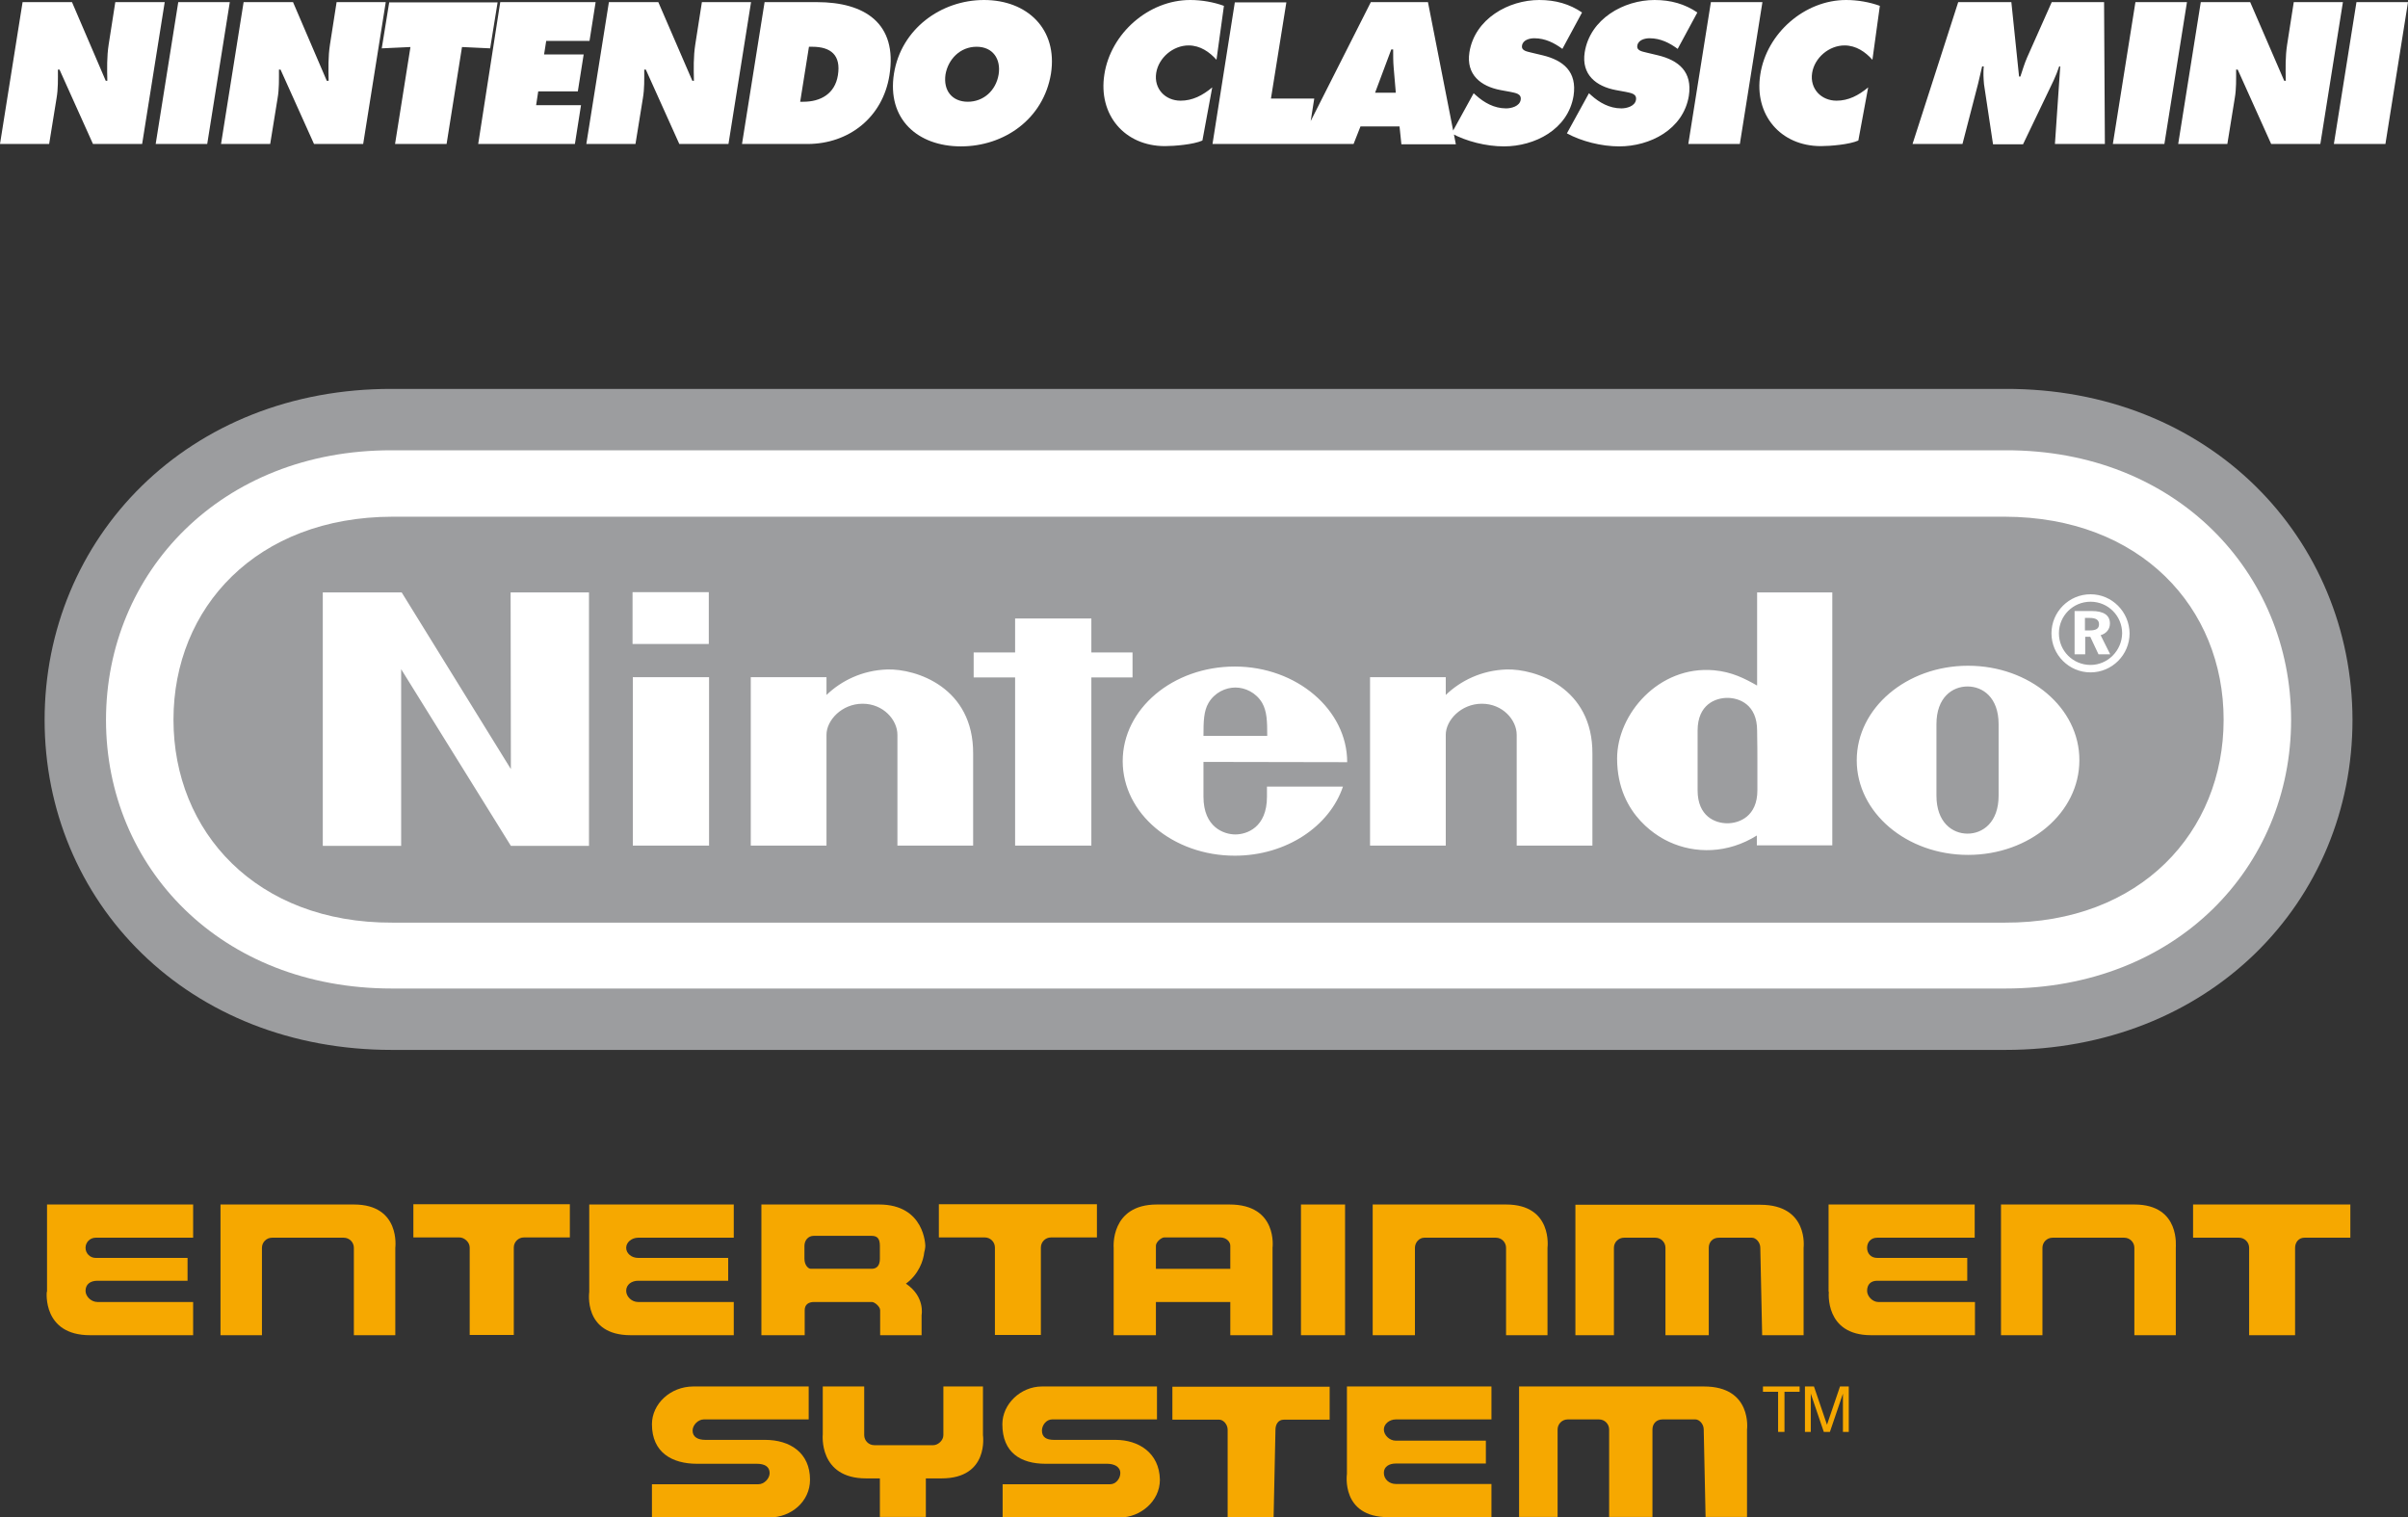
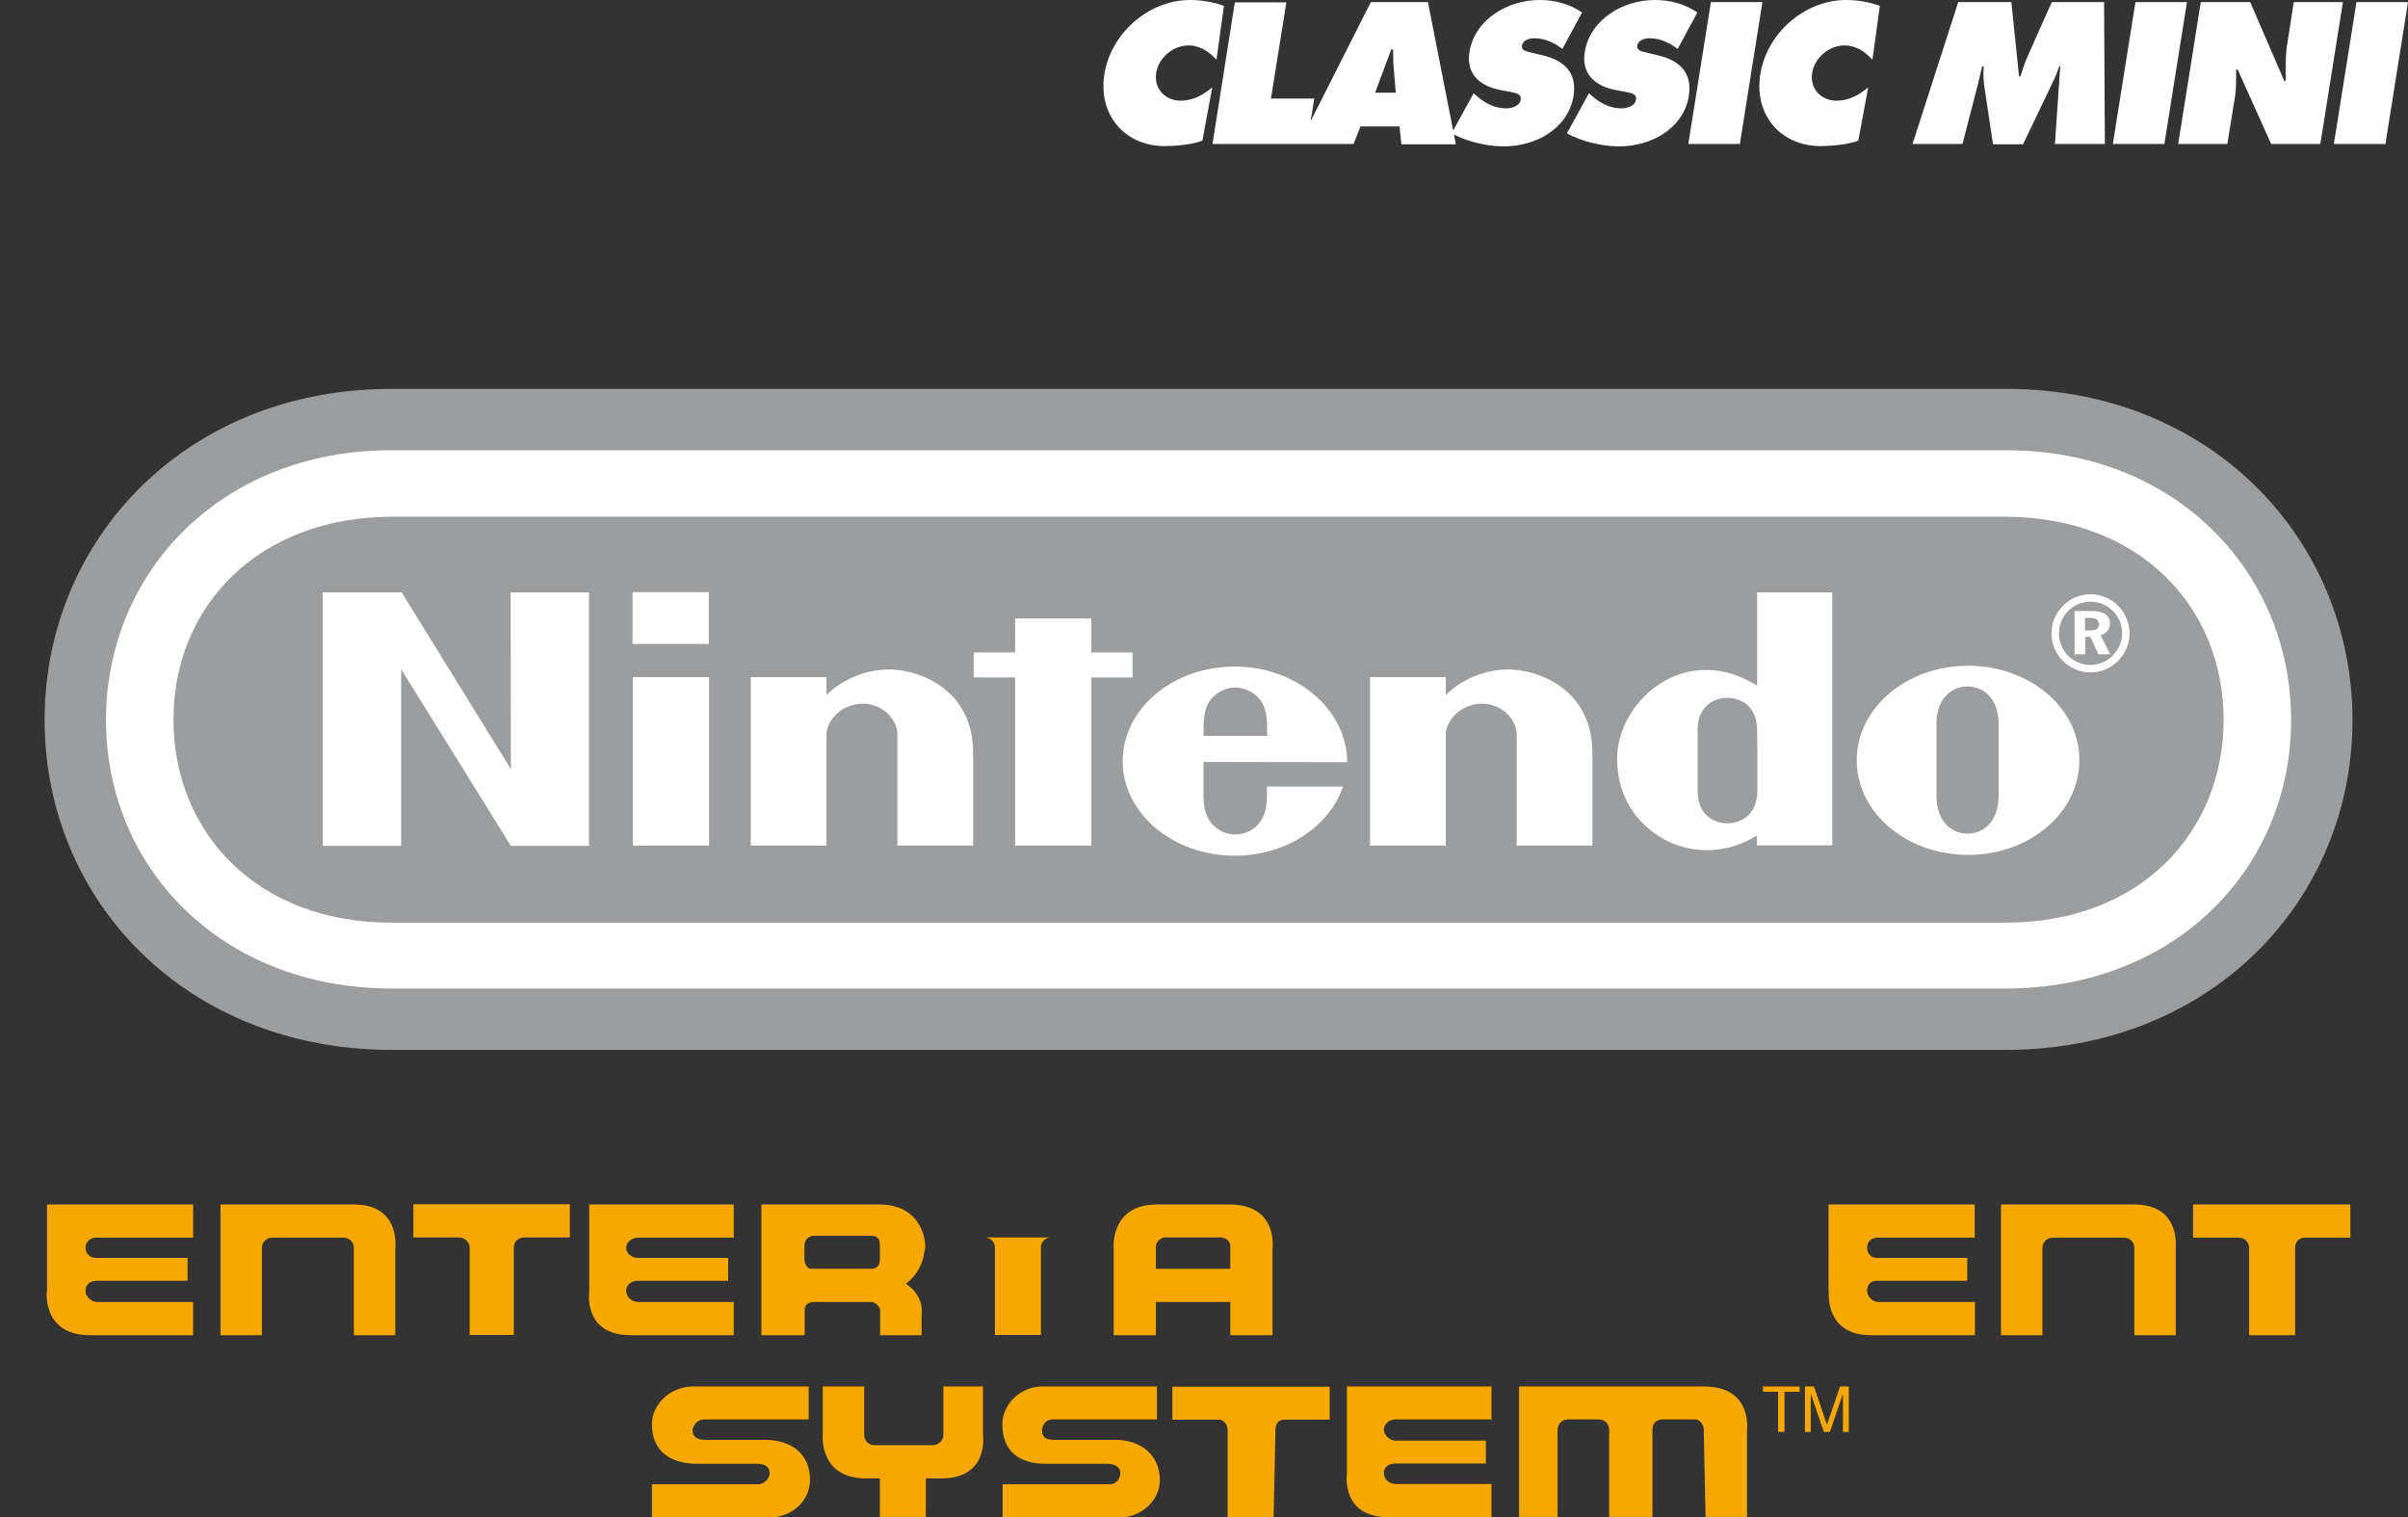
<svg xmlns="http://www.w3.org/2000/svg" version="1.1" id="Nintendo Classic Mini Nintendo Entertainment System" x="0px" y="0px" viewBox="0 0 906.4 571.1" style="enable-background:new 0 0 906.4 571.1;" xml:space="preserve">
  <rect x="0" y="0" width="906.4" height="571.1" fill="#333333" stroke="none" />
  <style type="text/css">
	.A{fill:#F6A800;}
	.B{fill:#9C9D9F;}
	.C{fill:none;stroke:#9C9D9F;stroke-width:46.216;}
	.D{fill:#FFFFFF;}
</style>
  <g>
    <path class="A" d="M133.2,453.4H83v49.2h15.6v-32.9c0-2.1,1.7-3.8,3.8-3.8h27c2.1,0,3.8,1.7,3.8,3.8v32.9h15.6v-32.9   C148.8,469.7,150.9,453.4,133.2,453.4" />
-     <path class="A" d="M566.9,453.4h-50.2v49.2h15.9v-32.9c0-2.1,1.7-3.8,3.5-3.8h27c2.1,0,3.8,1.7,3.8,3.8v32.9h15.6v-32.9   C582.5,469.7,584.6,453.4,566.9,453.4" />
    <path class="A" d="M803.4,453.4h-50.2v49.2h15.6v-32.9c0-2.1,1.7-3.8,3.8-3.8h27c2.1,0,3.8,1.7,3.8,3.8v32.9h15.6v-32.9   C818.9,469.7,821,453.4,803.4,453.4" />
    <path class="A" d="M155.7,465.8H173c1.7,0,3.8,1.7,3.8,3.8v32.9h16.6v-32.9c0-2.1,1.7-3.8,3.8-3.8h17.3v-12.5h-58.9V465.8z" />
    <path class="A" d="M825.5,453.4v12.5h17.3c2.1,0,3.8,1.7,3.8,3.8v32.9h17.3v-32.9c0-2.1,1.4-3.8,3.5-3.8h17.3v-12.5H825.5z" />
-     <path class="A" d="M353.4,465.8h17.3c2.1,0,3.8,1.7,3.8,3.8v32.9h17.3v-32.9c0-2.1,1.7-3.8,3.8-3.8h17.3v-12.5h-59.5V465.8z" />
-     <rect x="489.7" y="453.4" class="A" width="16.6" height="49.2" />
+     <path class="A" d="M353.4,465.8h17.3c2.1,0,3.8,1.7,3.8,3.8v32.9h17.3v-32.9c0-2.1,1.7-3.8,3.8-3.8h17.3h-59.5V465.8z" />
    <path class="A" d="M462.8,453.4h-27.3c-17.7,0-16.3,16.3-16.3,16.3v2.1v30.8h15.9v-12.5h28v12.5H479v-30.8v-2.1   C479,469.7,481.1,453.4,462.8,453.4 M463.1,477.6h-28v-5.9v-2.8c0-1.4,2.1-3.1,3.1-3.1h21.1c2.4,0,3.8,1.7,3.8,3.1v2.8V477.6z" />
    <path class="A" d="M330.9,453.4h-44.3v18v31.2h16.3v-9.4c0-2.1,1.4-3.1,3.5-3.1h21.8c1,0,3.1,1.7,3.1,3.1v9.4h15.6v-7.6   c0,0,1.4-6.9-5.9-11.8c4.8-3.5,6.6-8.7,6.9-11.8c0.4-1.4,0.4-2.4,0.4-2.4S348.2,453.4,330.9,453.4 M331.2,473.8   c0,2.4-1,3.8-3.1,3.8h-22.9c-1,0-2.4-1.4-2.4-3.8v-2.4v-2.4c0-2.1,1.4-3.8,3.5-3.8h21.8c2.1,0,3.1,1,3.1,3.8v2.4V473.8z" />
    <path class="A" d="M17.6,486.3c0,0-1.7,16.3,16.3,16.3h38.8v-12.5h-36c-2.4,0-4.5-2.1-4.5-4.2c0-2.4,1.7-3.8,4.5-3.8h33.9v-8.6   H36c-2.1,0-3.8-1.7-3.8-3.8c0-2.1,1.7-3.8,3.8-3.8h36.7v-12.5h-55V486.3z" />
    <path class="A" d="M221.8,486.3c0,0-2.4,16.3,15.6,16.3h38.8v-12.5h-36c-2.5,0-4.5-2.1-4.5-4.2c0-2.4,2.1-3.8,4.5-3.8h33.9v-8.6   h-33.9c-2.5,0-4.5-1.7-4.5-3.8c0-2.1,2.1-3.8,4.5-3.8h36v-12.5h-54.4V486.3z" />
    <path class="A" d="M688.4,486.3c0,0-1.7,16.3,15.9,16.3h39.1v-12.5h-36.4c-2.1,0-4.2-2.1-4.2-4.2c0-2.4,1.4-3.8,3.8-3.8h33.9   v-8.6h-33.9c-2.4,0-3.8-1.7-3.8-3.8c0-2.1,1.4-3.8,3.8-3.8h36.7v-12.5h-55V486.3z" />
-     <path class="A" d="M662.6,453.5H593v49.1h14.5v-32.9c0-2.1,1.7-3.8,3.8-3.8h11.8c2.1,0,3.8,1.7,3.8,3.8v32.9h16.3v-32.9   c0-2.1,1.4-3.8,3.8-3.8h12.5c1.4,0,3.1,1.7,3.1,3.8l0.7,32.9h15.6v-32.9C678.9,469.7,680.9,453.5,662.6,453.5" />
    <path class="A" d="M441.3,534.4h17.7c1.4,0,3.1,1.7,3.1,3.8v32.9h17.3l0.7-32.9c0-2.1,1.1-3.8,3.1-3.8h17.3v-12.4h-59.2V534.4z" />
    <path class="A" d="M641.4,521.9h-69.6V571h14.5v-32.9c0-2.1,1.7-3.8,3.8-3.8h11.8c2.1,0,3.8,1.7,3.8,3.8V571H622v-32.9   c0-2.1,1.4-3.8,3.8-3.8h12.4c1.4,0,3.1,1.7,3.1,3.8l0.7,32.9h15.6v-32.9C657.6,538.2,659.7,521.9,641.4,521.9" />
    <path class="A" d="M370,521.9h-14.9v18.3c0,2.1-2.1,3.8-3.8,3.8h-22.2c-2.1,0-3.8-1.7-3.8-3.8v-18.3h-15.6v18   c0,0-1.7,16.6,16.3,16.6h5.2V571h17.3v-14.5h5.9c18,0,15.6-16.3,15.6-16.3V521.9z" />
    <path class="A" d="M507,554.8c0,0-2.4,16.3,15.6,16.3h38.8v-12.5h-36c-2.4,0-4.5-1.7-4.5-4.2c0-2.4,2.1-3.5,4.5-3.5h33.9v-8.6   h-33.9c-2.4,0-4.5-2.1-4.5-4.2c0-2.1,2.1-3.8,4.5-3.8h36v-12.4H507V554.8z" />
    <path class="A" d="M419.9,542h-23.2c-2.8,0-4.5-1-4.5-3.5c0-2.1,1.7-4.2,3.8-4.2h39.5v-12.4h-43.3c-8,0-14.9,6.6-14.9,14.2   c0,10.7,6.9,14.9,16.3,14.9h23.2c2.4,0,4.9,1,4.9,3.5c0,2.1-1.7,4.2-3.8,4.2h-40.5v12.5h44.3c7.3,0,14.9-5.9,14.9-14.2   C436.4,546.8,428.5,542,419.9,542" />
    <path class="A" d="M288,542h-22.5c-2.7,0-4.8-1-4.8-3.5c0-2.1,2.1-4.2,4.2-4.2h39.5v-12.4H261c-8.7,0-15.6,6.6-15.6,14.2   c0,10.7,7.6,14.9,17,14.9h22.5c2.8,0,4.8,1,4.8,3.5c0,2.1-2.1,4.2-4.2,4.2h-40.1v12.5h44.3c8,0,15.2-5.9,15.2-14.2   C304.9,546.8,297.3,542,288,542" />
    <polygon class="A" points="677.4,521.9 677.4,523.9 671.7,523.9 671.7,539 669.3,539 669.3,523.9 663.6,523.9 663.6,521.9  " />
    <path class="A" d="M679.5,521.9h3.3l4.9,14.4l4.9-14.4h3.3V539h-2.2v-10.1c0-0.3,0-0.9,0-1.7c0-0.8,0-1.7,0-2.6l-4.9,14.4h-2.3   l-4.9-14.4v0.5c0,0.4,0,1,0,1.9c0,0.8,0,1.5,0,1.9V539h-2.2V521.9z" />
    <path class="B" d="M754.9,169.5H147.4C83.1,169.4,39.9,215.6,39.9,271c0,55.4,43.1,101.1,107.6,101.1h607.3   c64.5,0,107.6-45.7,107.6-101.1C862.3,215.6,819.2,169.3,754.9,169.5" />
    <path class="C" d="M754.9,169.5H147.4C83.1,169.4,39.9,215.6,39.9,271c0,55.4,43.1,101.1,107.6,101.1h607.3   c64.5,0,107.6-45.7,107.6-101.1C862.3,215.6,819.2,169.3,754.9,169.5z" />
    <path class="D" d="M192.3,289.5L151.2,223h-29.7v95.4H151v-66.5l41.3,66.5h29.4V223h-29.5L192.3,289.5z M426.3,255v-9.4h-15.5   v-12.8h-28.7l0,12.8h-15.6v9.4h15.6l0,63.3h28.7l0-63.3H426.3z M238.2,318.3h28.7v-63.4h-28.7V318.3z M238.1,242.4h28.7v-19.5   h-28.7V242.4z M740.8,250.6c-23.1,0-41.9,15.9-41.9,35.6c0,19.7,18.8,35.6,41.9,35.6c23.2,0,41.9-15.9,41.9-35.6   C782.8,266.5,764,250.6,740.8,250.6 M752.3,299.5c0,10.1-6,14.3-11.7,14.3c-5.7,0-11.7-4.2-11.7-14.3v-13.7c0,0,0-9.4,0-13.2   c0-10.1,6-14.2,11.7-14.2c5.7,0,11.7,4.1,11.7,14.2c0,3.8,0,10.9,0,13.5C752.3,286.3,752.3,295.7,752.3,299.5 M661.3,258   c-4.6-2.6-9.4-5.1-16.2-5.7c-20.7-1.8-36.4,16.5-36.4,33.2c0,22.1,17,30.2,19.6,31.4c9.7,4.5,22,4.5,33-2.4v3.7h28.4V223h-28.3V258   z M661.5,286.3c0,0,0,7.2,0,11.2c0,9.8-6.8,12.4-11.3,12.4c-4.6,0-11.2-2.6-11.2-12.4v-11.3V275c0-9.8,6.7-12.3,11.2-12.3   c4.5,0,11.2,2.5,11.2,12.3C661.5,278.3,661.5,286.3,661.5,286.3 M334,252c-9.5,0.3-17.4,4.3-22.9,9.6c0-1.6,0-6.7,0-6.7l-28.5,0   l0,63.4h28.5c0,0,0-39,0-41.7c0-5.5,5.8-11.7,13.6-11.7c7.8,0,13.1,6.1,13.1,11.7v41.7h28.5c0,0,0-30.1,0-34.5   C366.5,258.7,344.8,251.7,334,252 M567.1,252c-9.5,0.3-17.4,4.3-22.9,9.6c0-1.6,0-6.7,0-6.7l-28.5,0l0,63.4h28.5c0,0,0-39,0-41.7   c0-5.5,5.8-11.7,13.6-11.7c7.8,0,13.1,6.1,13.1,11.7v41.7h28.5c0,0,0-30.1,0-34.5C599.6,258.7,577.8,251.7,567.1,252 M507.1,286.9   c0-19.7-19-36-42.3-36c-23.3,0-42.2,15.9-42.2,35.6c0,19.7,18.9,35.6,42.2,35.6c19.4,0,35.7-11.1,40.7-26l-28.6,0c0,0,0,0.3,0,3.8   c0,11.6-7.6,14.2-11.9,14.2c-4.2,0-12-2.6-12-14.2c0-3.5,0-13.1,0-13.1L507.1,286.9 M454.9,264.6c2.3-3.9,6.4-5.8,10.1-5.8   c3.7,0,7.8,1.9,10.1,5.8c1.8,3.2,1.9,6.9,1.9,12.4H453C453,271.5,453.1,267.7,454.9,264.6 M794.2,234.7c0-3.1-2.3-4.7-6.9-4.7h-6.4   v16.3h4v-6.6h1.9l3.1,6.6h4.4l-3.6-7.2C792.8,238.5,794.2,236.9,794.2,234.7 M786.7,237.3h-1.9v-4.7h1.7c2.4,0,3.6,0.7,3.6,2.4   C790.1,236.6,789,237.3,786.7,237.3 M786.9,223.7c-8.1,0-14.7,6.6-14.7,14.7c0,8.1,6.6,14.7,14.7,14.7c8.1,0,14.7-6.6,14.7-14.7   C801.5,230.3,795,223.7,786.9,223.7 M786.9,250.3c-6.6,0-11.9-5.3-11.9-11.9c0-6.6,5.3-11.9,11.9-11.9c6.6,0,11.9,5.3,11.9,11.9   C798.7,244.9,793.4,250.3,786.9,250.3 M754.9,169.5H147.4C83.1,169.4,39.9,215.6,39.9,271c0,55.4,43.1,101.1,107.6,101.1h607.3   c64.5,0,107.6-45.7,107.6-101.1C862.4,215.6,819.2,169.3,754.9,169.5 M754.6,347.3H147.7c-51.2,0.2-82.4-34.2-82.4-76.4   c0-42.2,31.3-76.3,82.4-76.4l606.9,0c51.1,0.1,82.4,34.2,82.4,76.4C837,313.1,805.8,347.5,754.6,347.3 M754.9,169.5H147.4   C83.1,169.4,39.9,215.6,39.9,271c0,55.4,43.1,101.1,107.6,101.1h607.3c64.5,0,107.6-45.7,107.6-101.1   C862.4,215.6,819.2,169.3,754.9,169.5 M754.6,347.3H147.7c-51.2,0.2-82.4-34.2-82.4-76.4c0-42.2,31.3-76.3,82.4-76.4l606.9,0   c51.1,0.1,82.4,34.2,82.4,76.4C837,313.1,805.8,347.5,754.6,347.3 M754.9,169.5H147.4C83.1,169.4,39.9,215.6,39.9,271   c0,55.4,43.1,101.1,107.6,101.1h607.3c64.5,0,107.6-45.7,107.6-101.1C862.4,215.6,819.2,169.3,754.9,169.5 M754.6,347.3H147.7   c-51.2,0.2-82.4-34.2-82.4-76.4c0-42.2,31.3-76.3,82.4-76.4l606.9,0c51.1,0.1,82.4,34.2,82.4,76.4   C837,313.1,805.8,347.5,754.6,347.3" />
-     <path class="D" d="M367.6,17.6c6.2,0,9.2,4.7,8.3,10.4c-1,6.1-5.7,10.3-11.6,10.3c-5.9,0-9.3-4.2-8.4-10.3   C356.9,22.3,361.4,17.6,367.6,17.6z M370.4,0c-16.2,0-31.2,10.9-33.9,27.7c-2.7,17.1,8.9,27.4,25.2,27.4s31.1-10.3,33.9-27.4   C398.2,10.9,386.6,0,370.4,0z M304.5,17.6h1.2c7.1,0,10.9,3.2,9.7,10.7c-1.1,7-6.5,10-13,10h-1.2L304.5,17.6z M279.3,54.2h24.6   c15.6,0,28.4-10,30.9-25.9c3.1-19.6-9.4-27.5-27.3-27.5h-19.7L279.3,54.2z M220.7,54.2h18.5l2.8-17.3c0.6-3.5,0.5-7,0.5-10.7h0.6   l12.6,28h18.5l8.5-53.4h-18.5l-2.5,16c-0.7,4.5-0.6,9.1-0.5,13.6h-0.6L247.8,0.8h-18.6L220.7,54.2z M180,54.2h36.4l2.3-14.6h-16.9   l0.8-5.2h14.9l2.2-13.9h-14.9l0.8-5.1h16.3l2.3-14.6h-35.9L180,54.2z M143.7,18.2l10.8-0.5l-5.8,36.5h19.4l5.8-36.5l10.6,0.5   l2.8-17.3h-40.8L143.7,18.2z M83.2,54.2h18.5l2.8-17.3c0.6-3.5,0.5-7,0.5-10.7h0.6l12.6,28h18.5l8.5-53.4h-18.5l-2.5,16   c-0.7,4.5-0.6,9.1-0.5,13.6H123L110.3,0.8H91.7L83.2,54.2z M58.6,54.2H78l8.5-53.4H67.1L58.6,54.2z M0,54.2h18.5l2.8-17.3   c0.6-3.5,0.5-7,0.5-10.7h0.6l12.6,28h18.5L62,0.8H43.4l-2.5,16c-0.7,4.5-0.6,9.1-0.5,13.6h-0.6L27.1,0.8H8.5L0,54.2z" />
    <path class="D" d="M707.6,2.2c-3.9-1.4-8.3-2.2-12.7-2.2c-15.6,0-29.9,12.5-32.3,28c-2.4,15.2,7.6,27,22.8,27   c3.5,0,10.8-0.6,14.1-2.1l3.7-20c-3.6,3-7.4,5-11.9,5c-5.8,0-10.1-4.5-9.2-10.4c0.9-5.8,6.4-10.4,12.2-10.4c4.4,0,7.9,2.5,10.5,5.4   L707.6,2.2z M635.5,54.2h19.4l8.5-53.4h-19.4L635.5,54.2z M589.8,50.2c5.5,3,13,4.9,19.7,4.9c11.5,0,24.1-6.3,26.2-19   c1.4-9.1-3.8-13.4-11.7-15.3l-4.2-1c-1.4-0.4-3.8-0.6-3.5-2.6c0.3-2.2,2.9-2.8,4.6-2.8c4.2,0,7.6,1.8,10.6,4l7.4-13.7   C634.2,1.5,628.9,0,622.8,0c-11.6,0-24.3,7.1-26.3,19.7c-1.3,8.4,4.3,12.8,11.7,14.2l3.8,0.7c1.7,0.4,4.2,0.6,3.8,3   c-0.4,2.4-3.5,3.2-5.5,3.2c-4.5,0-8.3-2.2-11.3-4.9l-0.9-0.8L589.8,50.2z M546.4,50.2c5.5,3,13,4.9,19.7,4.9   c11.5,0,24.1-6.3,26.2-19c1.4-9.1-3.8-13.4-11.7-15.3l-4.2-1c-1.4-0.4-3.8-0.6-3.5-2.6c0.3-2.2,2.9-2.8,4.6-2.8   c4.2,0,7.6,1.8,10.6,4l7.4-13.7C590.8,1.5,585.5,0,579.4,0c-11.6,0-24.3,7.1-26.3,19.7c-1.3,8.4,4.3,12.8,11.7,14.2l3.8,0.7   c1.7,0.4,4.2,0.6,3.8,3c-0.4,2.4-3.5,3.2-5.5,3.2c-4.5,0-8.3-2.2-11.3-4.9l-0.9-0.8L546.4,50.2z M517.6,34.9l6.1-16.3h0.7   c0,2.3,0,4.6,0.2,6.9l0.8,9.4H517.6z M512.1,47.6h14.7l0.7,6.7H548L537.5,0.8H516l-27,53.4h20.5L512.1,47.6z M456.4,54.2H492   l2.7-17.1h-16.3l5.8-36.2h-19.4L456.4,54.2z M460.7,2.2C456.8,0.8,452.4,0,448,0c-15.6,0-29.9,12.5-32.3,28   c-2.4,15.2,7.6,27,22.8,27c3.5,0,10.8-0.6,14.1-2.1l3.7-20c-3.6,3-7.4,5-11.9,5c-5.8,0-10.1-4.5-9.2-10.4   c0.9-5.8,6.4-10.4,12.2-10.4c4.4,0,7.9,2.5,10.5,5.4L460.7,2.2z" />
    <path class="D" d="M878.5,54.2h19.4l8.5-53.4H887L878.5,54.2z M819.9,54.2h18.5l2.8-17.3c0.6-3.5,0.5-7,0.5-10.7h0.6l12.6,28   h18.5l8.5-53.4h-18.5l-2.5,16c-0.7,4.5-0.6,9.1-0.5,13.6h-0.6L847,0.8h-18.6L819.9,54.2z M795.3,54.2h19.4l8.5-53.4h-19.4   L795.3,54.2z M719.9,54.2h18.8l5.9-22.8c0.5-2.1,1-4.3,1.5-6.4h0.6c-0.2,2.3-0.1,4.4,0.1,6.7l3.4,22.6h11.3L773,30.3   c0.8-1.7,1.5-3.5,2.1-5.3h0.4l-2,29.2h18.8l-0.3-53.4h-19.7l-9.3,20.9c-1,2.3-1.7,4.7-2.5,7.1h-0.5l-2.9-28h-20L719.9,54.2z" />
  </g>
</svg>